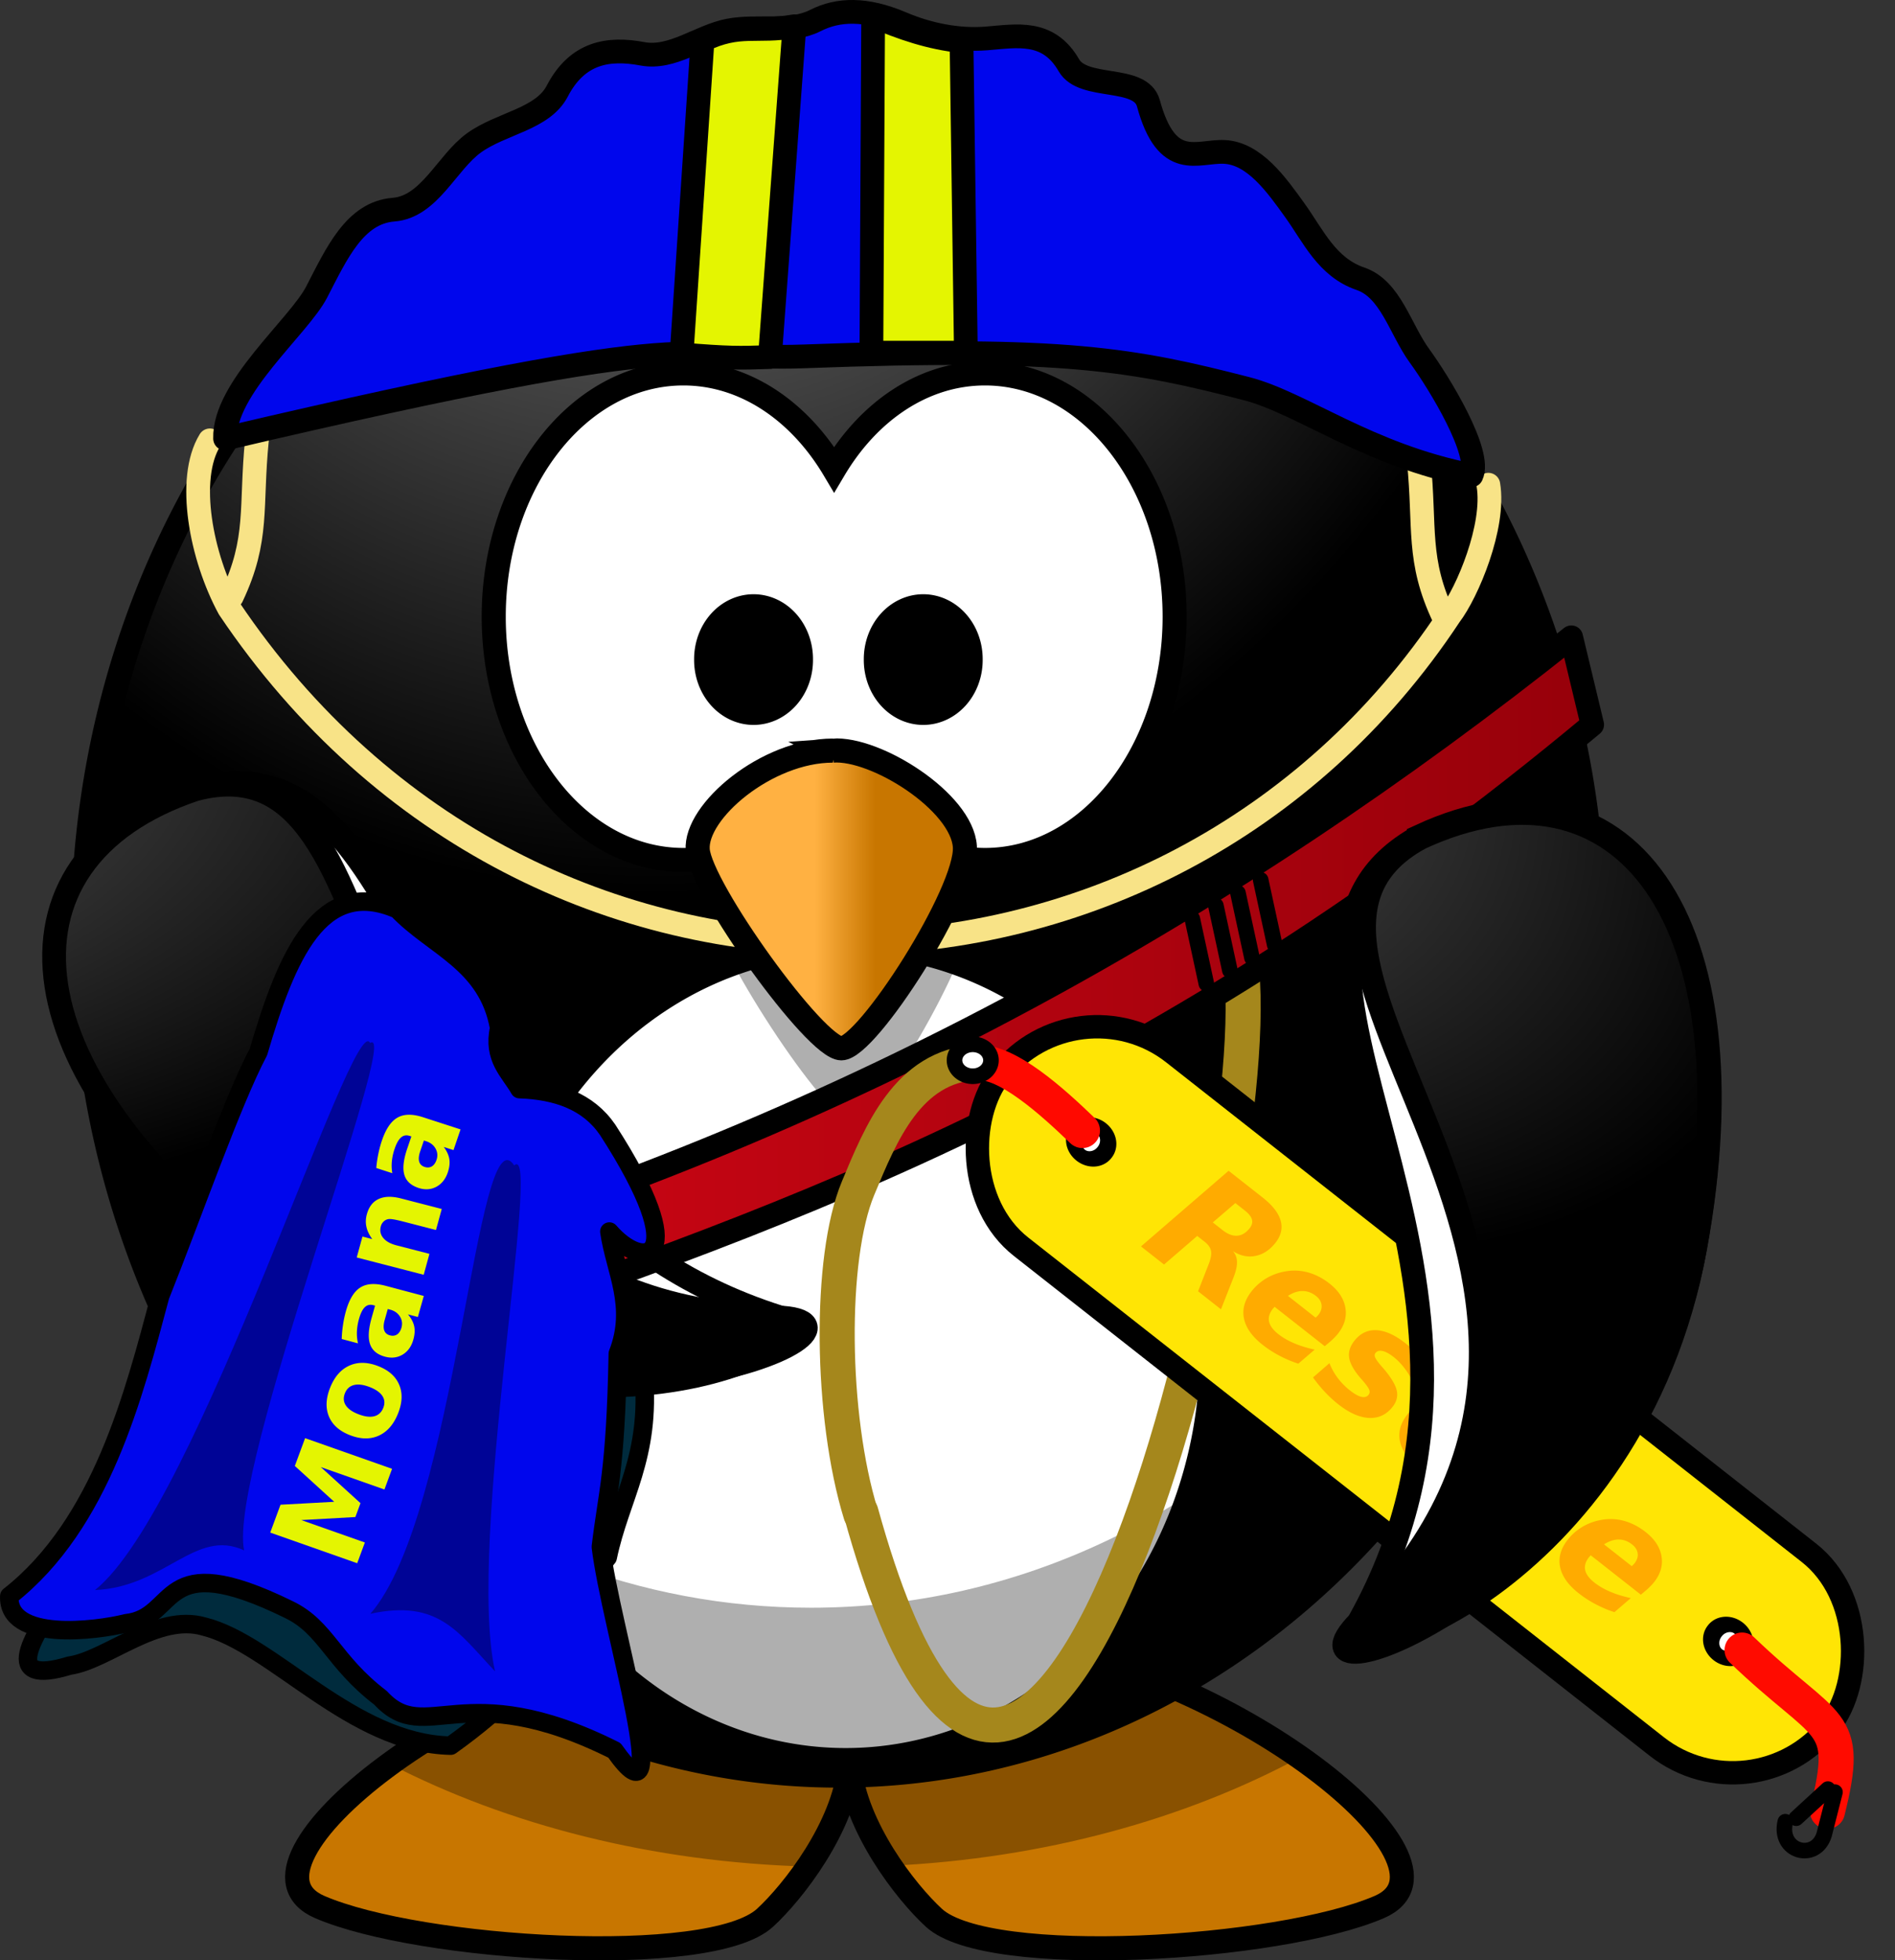
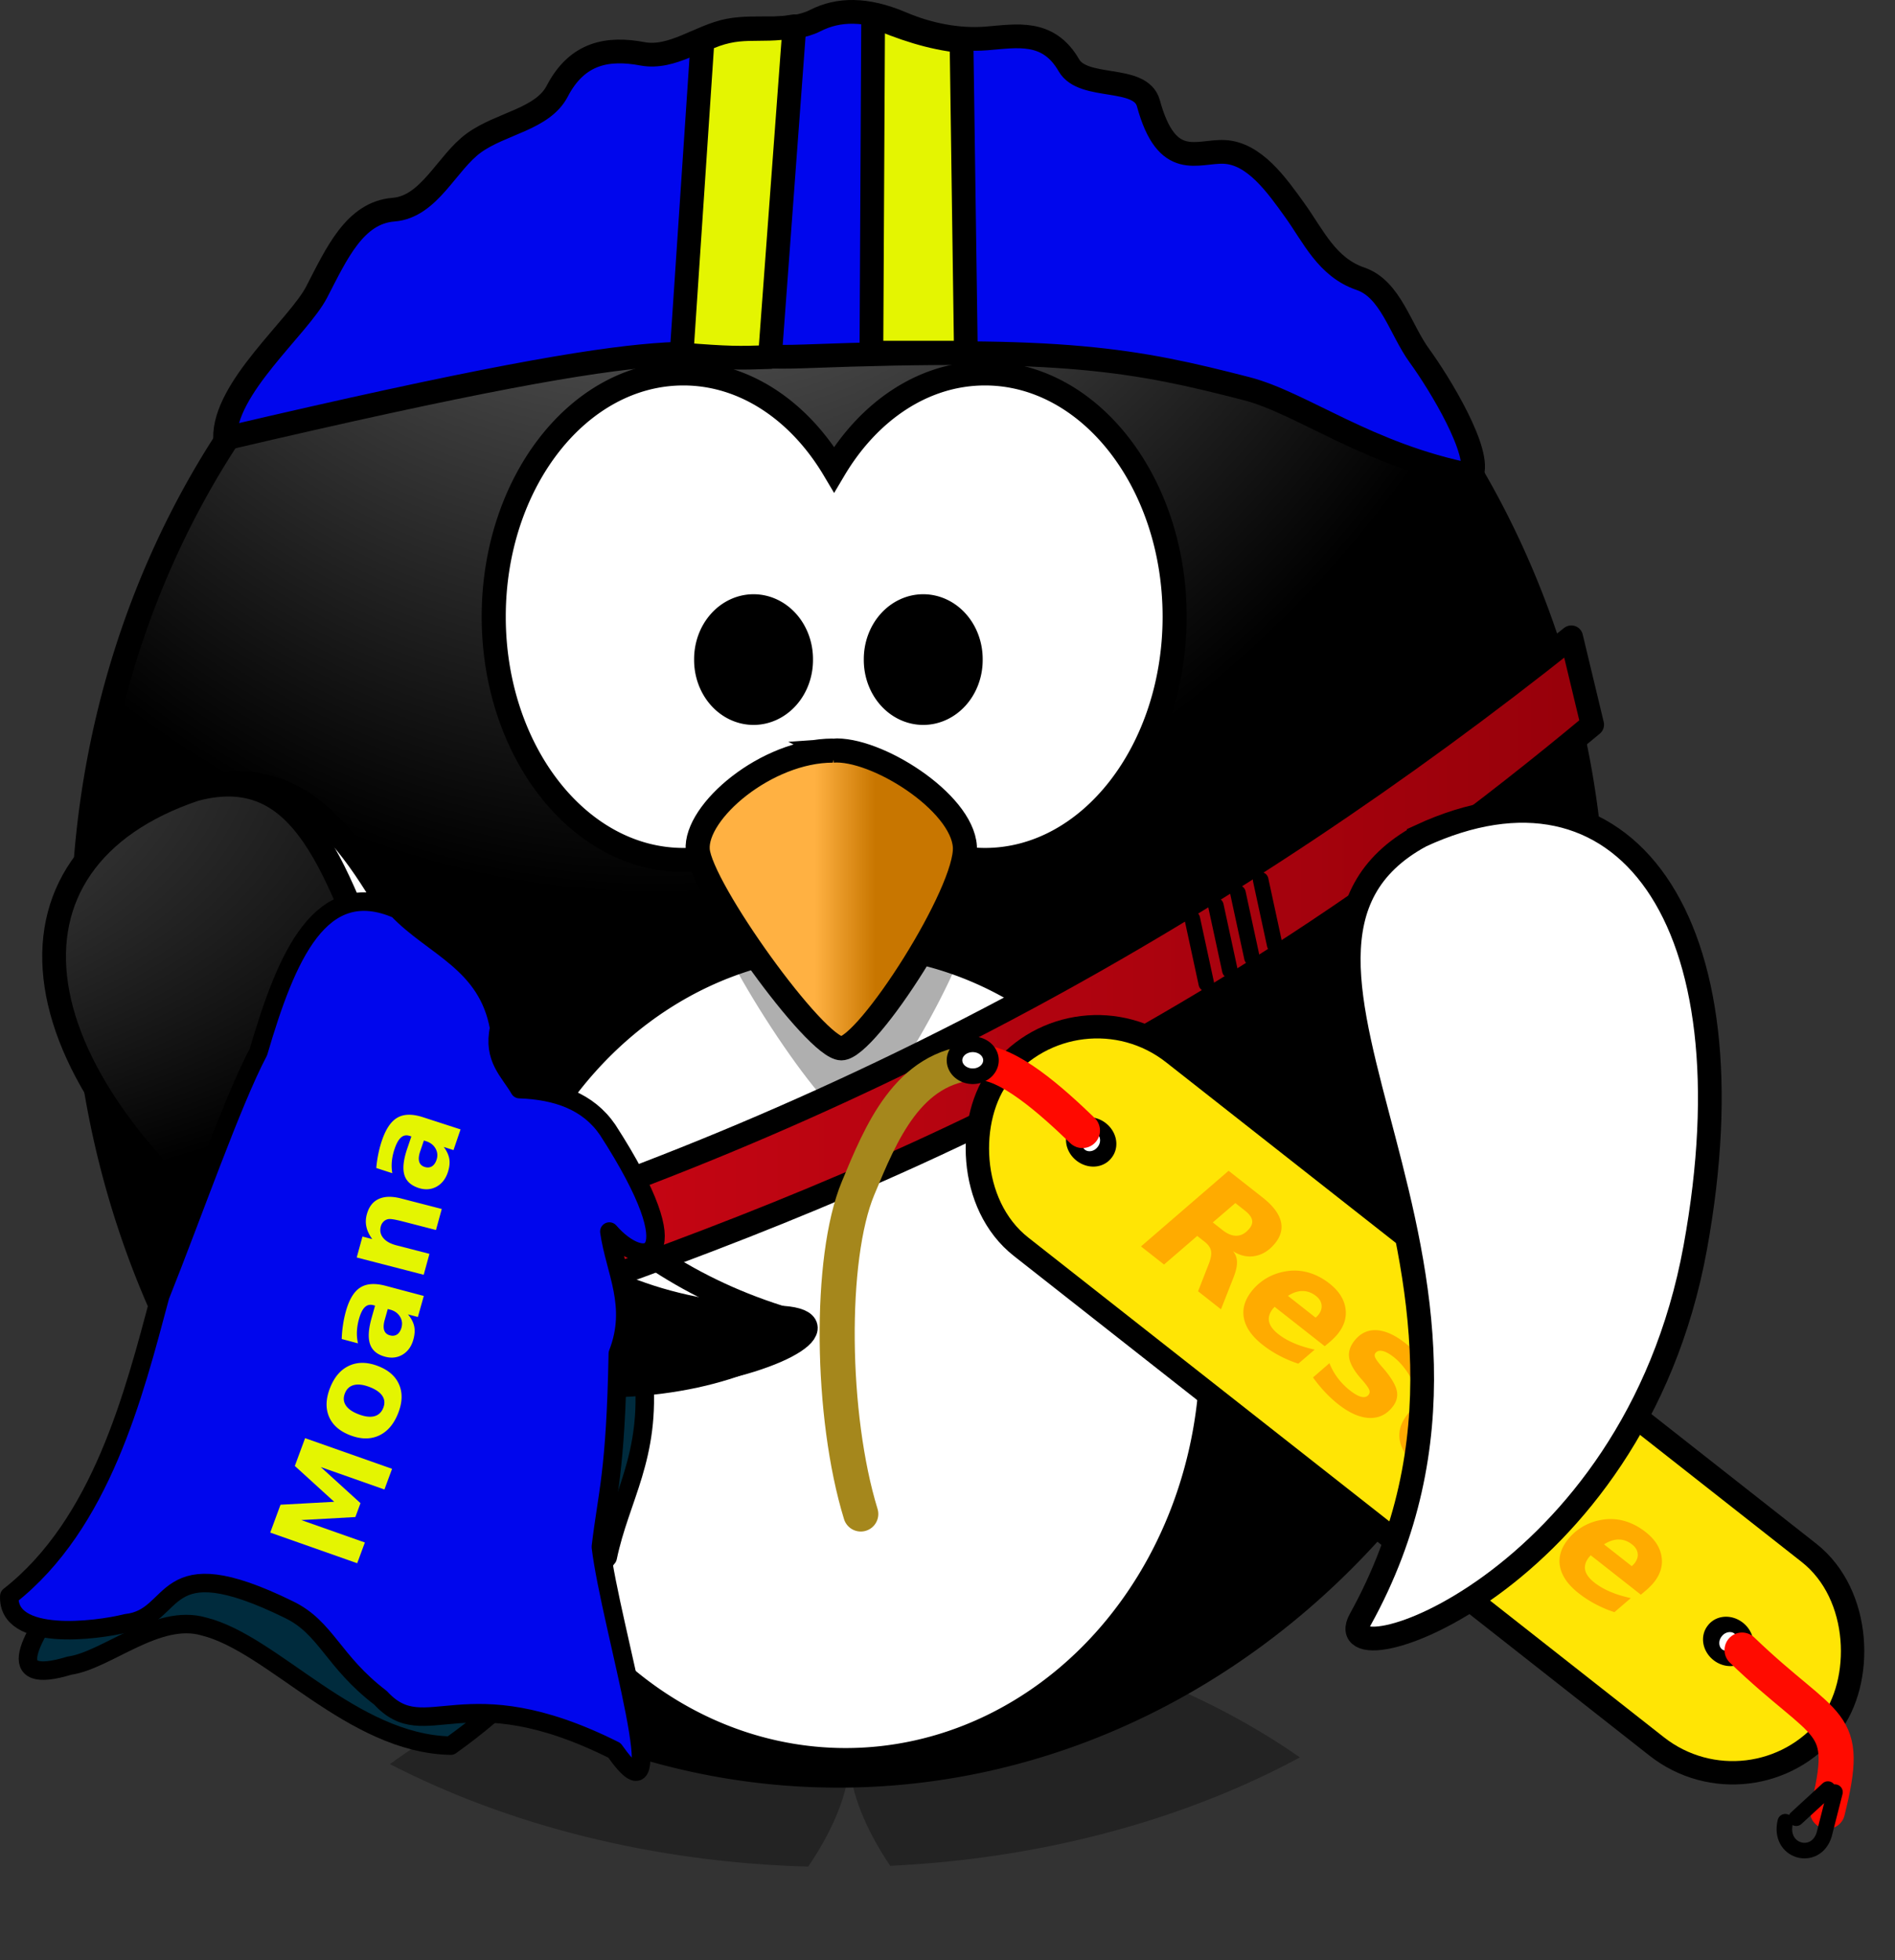
<svg xmlns="http://www.w3.org/2000/svg" xmlns:xlink="http://www.w3.org/1999/xlink" viewBox="0 0 486.46 503.09">
  <rect x="0" y="0" width="486.46" height="503.09" fill="#333333" stroke="none" />
  <defs>
    <linearGradient id="a">
      <stop offset="0" stop-color="#fff" />
      <stop offset="1" stop-color="#fff" stop-opacity="0" />
    </linearGradient>
    <linearGradient id="f" y2="253.34" gradientUnits="userSpaceOnUse" x2="411.76" y1="253.34" x1="100.31">
      <stop offset="0" stop-color="#d00715" />
      <stop offset="1" stop-color="#96000a" />
    </linearGradient>
    <linearGradient id="k" y2="601.16" xlink:href="#a" gradientUnits="userSpaceOnUse" x2="285.9" gradientTransform="matrix(1.152 -.379 .258 .783 -2183.8 -358.06)" y1="168.43" x1="350.37" />
    <linearGradient id="j" y2="160.02" xlink:href="#a" gradientUnits="userSpaceOnUse" x2="606.26" gradientTransform="matrix(1.194 .213 -.145 .812 -1983.6 -483.05)" y1="1.503" x1="681" />
    <linearGradient id="h" y2="504.58" gradientUnits="userSpaceOnUse" x2="1100.7" gradientTransform="matrix(.831 -.185 .255 1.146 -2021.3 -483.61)" y1="-283.39" x1="-683.5">
      <stop offset="0" stop-color="#00575f" stop-opacity="0" />
      <stop offset=".5" stop-color="#0062ff" stop-opacity="0" />
      <stop offset="1" stop-color="#002859" />
    </linearGradient>
    <linearGradient id="g" y2="601.16" xlink:href="#a" gradientUnits="userSpaceOnUse" x2="285.9" gradientTransform="matrix(1.184 -.263 .179 .805 -2021.3 -483.61)" y1="168.43" x1="350.37" />
    <linearGradient id="l" y2="504.58" gradientUnits="userSpaceOnUse" x2="1100.7" gradientTransform="matrix(.809 -.266 .367 1.115 -2183.8 -358.06)" y1="-283.39" x1="-683.5">
      <stop offset="0" stop-color="#5f0000" stop-opacity="0" />
      <stop offset=".5" stop-color="red" stop-opacity="0" />
      <stop offset="1" stop-color="#590000" />
    </linearGradient>
    <linearGradient id="b">
      <stop offset="0" stop-color="#a5a5a5" />
      <stop offset="1" />
    </linearGradient>
    <linearGradient id="n" y2="537.41" gradientUnits="userSpaceOnUse" x2="359.47" gradientTransform="matrix(1.171 0 0 1.305 319.98 -574.39)" y1="537.41" x1="346.24">
      <stop offset="0" stop-color="#ffb142" />
      <stop offset="1" stop-color="#c87600" />
    </linearGradient>
    <radialGradient id="o" xlink:href="#b" gradientUnits="userSpaceOnUse" cy="688.9" cx="286.32" gradientTransform="matrix(1.462 -1.752 -4.004 -3.341 3754.9 3020.1)" r="59.255" />
    <radialGradient id="e" xlink:href="#b" gradientUnits="userSpaceOnUse" cy="734.65" cx="441.42" gradientTransform="matrix(-1.617 1.61 -3.923 -3.938 4772.7 2356.6)" r="59.255" />
    <radialGradient id="d" xlink:href="#b" gradientUnits="userSpaceOnUse" cy="582.85" cx="488.95" gradientTransform="matrix(0 -1.931 1.553 0 -221 936.46)" r="167.56" />
    <radialGradient id="c" gradientUnits="userSpaceOnUse" cy="-8.88" cx="414.68" gradientTransform="matrix(0 1.167 -2.282 0 714.03 -238.78)" r="123.55">
      <stop offset="0" stop-color="#ffb142" />
      <stop offset=".887" stop-color="#ffb141" />
      <stop offset="1" stop-color="#c87600" />
    </radialGradient>
    <filter id="i" color-interpolation-filters="sRGB">
      <feColorMatrix type="hueRotate" values="44.471" />
    </filter>
    <filter id="m" color-interpolation-filters="sRGB">
      <feColorMatrix type="hueRotate" values="44.471" />
    </filter>
  </defs>
  <g transform="translate(-516.22 -86.171)">
-     <path d="M693.55 507.27c-56.325 6.46-120.93 57.235-95.25 68.308 25.678 11.073 100.2 15.692 114.29 2.773 7.236-6.638 20.182-23.264 21.708-38.864 1.528 15.6 14.436 32.227 21.671 38.864 14.081 12.92 88.644 8.3 114.32-2.773 25.678-11.073-38.925-61.849-95.25-68.308-29.004 3.114-39.436 13.971-40.743 26.426-1.307-12.455-11.739-23.312-40.743-26.426z" fill-rule="evenodd" stroke="#000" stroke-width="6.182" fill="url(#c)" />
    <path d="M693.56 507.29c-27.646 3.17-57.26 17.017-77.24 31.605 30.26 15.591 67.259 25.199 107.37 26.304 5.14-7.533 9.743-16.77 10.616-25.692.866 8.84 5.362 17.993 10.433 25.488 39.448-1.86 75.681-11.935 105.17-27.813-19.908-13.952-48.288-26.845-74.86-29.893-29.004 3.114-39.436 13.971-40.743 26.426-1.307-12.455-11.739-23.312-40.743-26.426z" fill-rule="evenodd" fill-opacity=".314" />
    <path d="M925.41 325.78a193.94 216.06 0 01-387.89 0 193.94 216.06 0 11387.89 0z" stroke="#000" stroke-linecap="round" stroke-width="6.182" fill="url(#d)" />
    <path d="M691.65 182c-26.866 0-48.687 27.971-48.687 62.436s21.821 62.436 48.687 62.436c15.788 0 29.799-9.67 38.693-24.632 8.893 14.972 22.935 24.632 38.73 24.632 26.866 0 48.687-27.971 48.687-62.436S795.939 182 769.073 182c-15.793 0-29.836 9.663-38.73 24.632C721.449 191.674 707.436 182 691.65 182zM827.33 433.81a94.022 104.74 0 01-188.04 0 94.022 104.74 0 11188.04 0z" stroke="#000" stroke-linecap="round" stroke-width="6.182" fill="#fff" />
-     <path d="M917.77 265.7c.394 5.618.622 11.276.622 17.006 0 119.27-86.92 216.06-193.98 216.06-88.348 0-162.91-65.919-186.29-155.99 7.801 111.32 91.405 199.05 193.32 199.05 107.06 0 193.98-96.793 193.98-216.06 0-20.842-2.7-40.997-7.65-60.071z" fill-opacity=".314" />
    <path d="M732.67 289.69c-16.961 0-35.396 17.208-34.659 28.076.737 10.868 30.234 56.152 36.871 56.152 6.637 0 32.447-44.378 31.709-57.058-.737-12.679-22.86-28.076-33.922-27.17z" fill-rule="evenodd" fill-opacity=".314" />
    <path d="M721.83 255.44a12.168 13.555 0 11-24.335 0 12.168 13.555 0 1124.335 0zM765.39 255.44a12.168 13.555 0 11-24.335 0 12.168 13.555 0 1124.335 0z" stroke="#000" stroke-linecap="round" stroke-width="6.182" />
    <path d="M681.45 438.78c1.916 21.397-5.999 31.56-9.23 47.075-13.435 16.102-11.243 27.515-40.306 48.306-25.42-.524-45.607-26.2-63.4-30.591-11.971-3.442-24.886 8.71-34.485 10.066-34.472 10.484 24.818-46.425 37.228-69.638l33.94-58.307z" stroke-linejoin="round" color="#000" stroke="#000" stroke-linecap="round" stroke-width="4.749" fill="#002b3d" />
    <g fill-rule="evenodd" stroke="#000" stroke-width="5">
      <path d="M566.736 288.587c60.224-15.903 50.87 104.235 149.368 135.562 18.206 5.79-56.608 42.1-128.014-10.304-69.44-50.964-75.476-107.102-21.355-125.26z" fill="#fff" stroke-width="6.092" />
      <path d="M1344.6 353.74c48.111 17.3-42.588 102.12 37.819 161.19 22.626 16.622-57.868 2.09-81.723-66.585-23.198-66.786-1.132-107.54 43.904-94.607z" fill="url(#e)" transform="rotate(-34.57 873.662 2081.316) scale(1.218)" />
    </g>
-     <path d="M737.22 474.271c45.957 166.23 107.12-95.58 97.025-143.74" stroke-linejoin="round" stroke="#a5871c" stroke-linecap="round" stroke-width="9" fill="none" />
    <path d="M403.37 163.51c-87.669 69.846-186.06 125.07-300.06 159.01l8.984 20.663c92.46-31.7 185.28-64.6 296.47-157.21z" transform="translate(516.22 86.171)" stroke-linejoin="round" stroke="#000" stroke-linecap="round" stroke-width="6" fill="url(#f)" />
    <path d="M518.61 495.78c23.652-18.561 31.95-51.706 38.726-77.017 8.48-21.219 18.466-49.852 25.237-62.658 7.202-24.553 15.893-45.178 35.68-36.55 9.136 9.648 23.144 13.61 26.107 30.459-1.693 7.797 2.602 11.102 5.221 15.664 9.634.344 17.625 3.15 22.626 10.443 22.245 34.432 9.21 36.28.436 26.107 1.462 10.197 6.955 19.051 2.175 31.329-.562 30.738-2.73 35.798-4.351 49.604 2.436 20.37 19.627 75.04 3.481 52.215-39.111-19.592-48.323-.733-60.047-13.489-12.277-9.364-13.917-18-23.497-22.627-33.74-16.57-28.17 2.033-41.772 3.481-7.878 1.984-30.565 4.75-30.024-6.962z" stroke-linejoin="round" color="#000" stroke="#000" stroke-linecap="round" stroke-width="4.749" fill="#0006ed" />
-     <path d="M648.22 385.25c-9.652-14.37-14.763 89.643-36.921 115.07 17.575-3.8 22.621 4.89 31.999 14.769-7.39-32.686 12.272-136.35 4.923-129.84zM611.22 353.83c-4.308-8.856-44.335 119.43-70.613 140.4 17.965-.775 25.776-15.97 38.272-10.187-4.22-20.542 40.684-135.39 32.341-130.22z" opacity=".712" fill="#000374" />
    <g stroke-linejoin="round" stroke-width="6.092">
-       <path d="M570.097 199.181c-6.083 9.928-2.204 29.973 4.93 43.104 78.422 116.7 240.7 111.78 313.37 1.799 4.486-5.852 11.678-22.862 9.89-33.521M575.725 239.271c7.036-14.836 4.71-22.914 6.462-40.248M886.89 244.65c-7.036-14.836-4.71-22.914-6.462-40.248" stroke="#f8e387" stroke-linecap="round" fill="none" />
      <path d="M574 198.71c-.368-12.944 18.9-28.679 23.511-37.591 5.139-9.934 9.792-20.361 19.73-21.142 9.25-.727 13.642-12.079 20.659-17.142 7.018-5.063 17.608-6.046 21.375-13.284 5.174-9.941 13.116-11.208 21.877-9.568 7.66 1.435 14.753-4.575 22.166-5.993 7.413-1.418 15.636.793 22.242-2.56 5.811-2.95 12.899-3.187 22.105.73 6.775 2.882 14.384 4.45 21.754 3.879 7.77-.603 15.86-2.36 21.189 6.886 3.736 6.482 18.407 2.404 20.412 9.752 4.75 17.41 12.545 12.196 19.421 12.476 7.78.317 13.56 8.574 18.217 15.058 4.716 6.566 8.181 14.552 16.799 17.498 7.76 2.652 10.198 12.978 15.169 19.796 5.138 7.048 16.044 24.98 13.325 30.655-26.717-5.273-43.529-18.59-57.778-22.257-14.248-3.666-25.933-6.383-42.396-7.86s-37.703-1.663-71.067-.416c-33.224 1.24-19.854-9.134-148.71 21.085z" fill-rule="evenodd" color="#000" stroke="#000" fill="#0006ed" />
      <path d="M691.18 177.13c12.156.982 14.501.954 22.684.674l6.289-84.897c-9.771 1.733-14.015-.996-23.583 3.593zM764.17 176.68h-24.256l.45-86.469c7.307 3.185 14.78 5.712 22.683 6.513z" stroke="#000" stroke-linecap="round" fill="#e4f501" />
    </g>
    <path d="M729.99 278.8c-16.961 0-35.396 15.609-34.659 25.467.737 9.858 30.234 50.935 36.871 50.935s32.447-40.255 31.709-51.756c-.737-11.501-22.86-25.467-33.922-24.646z" fill-rule="evenodd" stroke="#000" stroke-width="6.182" fill="url(#n)" />
    <rect transform="rotate(38.164)" ry="31.61" height="63.221" width="270.75" y="-224.85" x="831.31" stroke-linejoin="round" stroke="#000" stroke-linecap="round" stroke-width="6" fill="#ffe505" />
    <path d="M659.41 410.56a3.594 4.492 0 11-7.187 0 3.594 4.492 0 117.187 0z" transform="matrix(.956 .752 -.587 .747 410.37 -420.64)" stroke-linejoin="round" stroke="#000" stroke-linecap="round" stroke-width="3.721" fill="#fff" />
    <path d="M659.41 410.56a3.594 4.492 0 11-7.187 0 3.594 4.492 0 117.187 0z" transform="matrix(.956 .752 -.587 .747 573.9 -292.45)" stroke-linejoin="round" stroke="#000" stroke-linecap="round" stroke-width="3.721" fill="#fff" />
    <path d="M830.04 401.84c1.341 1.054 2.6 1.538 3.777 1.453 1.187-.078 2.255-.72 3.204-1.928.596-.758.79-1.5.582-2.226-.19-.728-.796-1.495-1.82-2.3l-2.441-1.918-5.79 4.964 2.488 1.955m-6.481 1.514l-8.524 7.337-5.912-4.647 22.487-19.415 8.738 6.867c2.518 1.98 4.058 3.951 4.618 5.915.56 1.963.12 3.862-1.32 5.694-1.457 1.853-3.168 2.976-5.133 3.37s-3.891-.012-5.779-1.214c.67.792 1.014 1.724 1.031 2.798.025 1.063-.29 2.422-.944 4.077l-3.167 8.044-5.881-4.622 2.757-7.05c.545-1.409.732-2.521.56-3.335-.153-.816-.7-1.594-1.643-2.335l-1.889-1.484M857.16 430.92l-.872.73-12.87-10.114c-.047.062-.125.15-.232.265a3.949 3.949 0 00-.22.249c-.877 1.116-1.2 2.212-.97 3.287.242 1.084 1.033 2.153 2.374 3.207 1.157.91 2.512 1.693 4.065 2.35 1.564.666 3.321 1.211 5.273 1.636l-4.2 3.605a30.004 30.004 0 01-4.864-2.06 28.028 28.028 0 01-4.329-2.805c-2.682-2.108-4.268-4.357-4.759-6.746-.48-2.381.17-4.703 1.947-6.966a13.686 13.686 0 013.684-3.265 14.25 14.25 0 014.71-1.789c2.02-.4 4.011-.341 5.974.175 1.973.523 3.855 1.49 5.647 2.897 2.324 1.827 3.68 3.894 4.068 6.203.398 2.317-.227 4.525-1.877 6.624a12.6 12.6 0 01-1.118 1.232c-.405.41-.882.839-1.431 1.285m-3.212-6.598c.136-.109.26-.226.376-.35a3.75 3.75 0 00.356-.391c.644-.82.909-1.663.796-2.53-.113-.867-.59-1.63-1.43-2.29-1.074-.845-2.224-1.269-3.448-1.27-1.206-.004-2.46.41-3.76 1.243l7.11 5.588M883.16 437.27l-4.169 3.63a21.794 21.794 0 00-2.292-3.69c-.856-1.103-1.76-2.029-2.712-2.777-1.085-.853-2.037-1.37-2.856-1.55-.8-.181-1.406-.011-1.817.51-.241.308-.27.682-.088 1.124.183.442.675 1.143 1.477 2.104l.853.969c1.851 2.217 2.929 4.049 3.232 5.496.311 1.437-.052 2.816-1.09 4.137-1.569 1.996-3.579 2.942-6.03 2.837-2.444-.115-5.073-1.279-7.888-3.492-1.177-.925-2.308-1.962-3.392-3.112s-2.12-2.412-3.11-3.786l4.22-3.664a15.982 15.982 0 002.141 3.82 17.464 17.464 0 003.136 3.184c1.157.91 2.136 1.455 2.936 1.637.801.182 1.41.007 1.829-.525.29-.368.351-.784.184-1.246-.166-.462-.677-1.203-1.532-2.223l-.853-.969c-1.644-1.954-2.572-3.66-2.784-5.118-.211-1.459.238-2.894 1.348-4.307 1.505-1.914 3.385-2.821 5.641-2.721 2.266.109 4.746 1.22 7.438 3.337a30.908 30.908 0 013.278 2.973 33.32 33.32 0 012.9 3.422M902.55 452.51l-4.4 3.796c-.35-1.07-.784-2.015-1.299-2.835-.516-.819-1.116-1.498-1.802-2.037-1.792-1.408-3.73-1.954-5.816-1.64-2.078.305-3.853 1.394-5.325 3.268-.942 1.197-1.32 2.407-1.137 3.627.191 1.21.932 2.323 2.222 3.336.86.676 1.805 1.212 2.835 1.608a11.42 11.42 0 003.258.722l-4.38 3.836a21.22 21.22 0 01-3.304-1.454 20.164 20.164 0 01-2.973-1.939c-2.703-2.124-4.311-4.365-4.826-6.724-.496-2.36.133-4.657 1.887-6.889a13.776 13.776 0 014.009-3.457 14.545 14.545 0 015.118-1.74c2.025-.28 3.981-.134 5.867.437 1.886.571 3.77 1.597 5.655 3.078.87.684 1.67 1.445 2.402 2.285.739.83 1.409 1.737 2.009 2.722M938.31 494.69l-.872.73-12.87-10.113c-.047.06-.128.147-.232.264a3.996 3.996 0 00-.221.248c-.877 1.116-1.2 2.212-.97 3.288.242 1.084 1.033 2.153 2.374 3.207 1.157.909 2.512 1.692 4.066 2.35 1.563.665 3.32 1.21 5.273 1.635l-4.2 3.605a29.995 29.995 0 01-4.865-2.06 28.023 28.023 0 01-4.328-2.805c-2.683-2.108-4.269-4.357-4.76-6.746-.48-2.381.17-4.703 1.948-6.966a13.687 13.687 0 013.684-3.265 14.25 14.25 0 014.71-1.788c2.02-.4 4.01-.342 5.973.174 1.973.523 3.856 1.49 5.647 2.897 2.324 1.827 3.68 3.894 4.068 6.203.398 2.317-.227 4.525-1.876 6.624-.322.41-.695.82-1.118 1.232-.405.41-.883.839-1.432 1.285m-3.211-6.598c.135-.109.26-.226.375-.35.133-.128.252-.258.356-.391.644-.82.91-1.663.796-2.53-.113-.867-.59-1.63-1.43-2.29-1.074-.845-2.224-1.269-3.448-1.27-1.206-.004-2.459.41-3.76 1.243l7.11 5.588" fill="#ffab00" />
    <g fill-rule="evenodd" stroke="#000" stroke-width="5">
      <path d="M880.903 300.684c-54.702 29.794 34.594 110.709-15.5 201.12-9.26 16.71 70.063-8.266 85.988-95.396 15.486-84.733-18.675-129.69-70.489-105.727z" fill="#fff" stroke-width="6.092" />
-       <path d="M1592.6 353.74c-48.111 17.3 42.588 102.12-37.819 161.19-22.626 16.622 57.868 2.09 81.723-66.585 23.198-66.786 1.132-107.54-43.904-94.607z" fill="url(#o)" transform="matrix(1.204 -.186 .186 1.204 -1102.5 171.53)" />
+       <path d="M1592.6 353.74z" fill="url(#o)" transform="matrix(1.204 -.186 .186 1.204 -1102.5 171.53)" />
    </g>
    <path d="M963.42 509.631c22.054 21.189 27.968 17.036 21.926 41.369" stroke-linejoin="round" stroke="#ff0b00" stroke-linecap="round" stroke-width="9" fill="none" />
    <path d="M766.84 358.791c-17.579 1.034-24.488 18.245-30.348 32.312-7.481 17.96-7.032 58.477.697 83.609" stroke-linejoin="round" stroke="#a5871c" stroke-linecap="round" stroke-width="9" fill="none" />
    <path d="M987.27 546.09l-2.776 10.907c-2.182 7.019-11.842 4.434-9.974-3.31M822.29 321.94l3.606 16.679M828.34 318.56l3.606 16.679M834.01 315.32l3.606 16.679M839.84 311.97l3.606 16.679M977.32 552.781l8.132-7.473" stroke-linejoin="round" stroke="#000" stroke-linecap="round" stroke-width="4" fill="none" />
    <path d="M585.59 479.48l2.64-7.148 13.78-.75-10.104-9.2 2.635-7.133 22.326 7.868-1.961 5.31-16.33-5.755 10.185 9.261-1.315 3.56-13.892.776 16.329 5.755-1.968 5.324-22.326-7.868M604.77 443.72c-.458 1.145-.384 2.184.222 3.115.6.918 1.696 1.681 3.285 2.29 1.59.608 2.928.776 4.016.504 1.082-.286 1.852-1.001 2.31-2.147.45-1.126.376-2.148-.225-3.066-.61-.922-1.71-1.687-3.3-2.295-1.59-.608-2.923-.774-4-.498-1.088.272-1.858.97-2.308 2.097m-3.79-1.45c1.112-2.782 2.75-4.659 4.914-5.629 2.167-.98 4.614-.948 7.338.094 2.725 1.043 4.544 2.643 5.456 4.801.917 2.15.818 4.615-.294 7.397-1.117 2.791-2.76 4.682-4.932 5.671-2.168.98-4.614.949-7.339-.094-2.725-1.042-4.543-2.642-5.456-4.8-.908-2.169-.804-4.649.312-7.44M614.98 424.89c-.315 1.118-.359 2.012-.131 2.684.23.662.724 1.094 1.48 1.295.694.184 1.304.105 1.83-.238.517-.356.89-.938 1.118-1.746.284-1.008.155-1.954-.386-2.838-.552-.887-1.384-1.478-2.498-1.774l-.628-.167-.785 2.784m.24-8.737l9.791 2.602-1.523 5.404-2.544-.676c.84.995 1.373 2.006 1.6 3.031.216 1.023.143 2.178-.22 3.466-.49 1.736-1.403 3.01-2.742 3.824-1.346.801-2.846.982-4.5.542-2.013-.535-3.3-1.601-3.86-3.198-.557-1.607-.427-3.857.389-6.751l.89-3.158-.429-.115c-.868-.23-1.596-.064-2.183.498-.597.56-1.095 1.549-1.495 2.966a14.353 14.353 0 00-.55 3.297c-.044 1.05.05 2.062.28 3.035l-4.183-1.112c.038-1.224.148-2.433.332-3.629.173-1.198.423-2.376.749-3.533.852-3.024 2.08-5.041 3.683-6.053 1.596-1.024 3.767-1.17 6.515-.44M619.15 393.73l10.47 2.703-1.48 5.4-1.705-.44-6.31-1.63c-1.484-.383-2.517-.612-3.099-.687-.58-.085-1.024-.083-1.334.009-.415.117-.77.33-1.063.64a2.57 2.57 0 00-.644 1.151c-.308 1.12-.104 2.115.611 2.985.705.867 1.84 1.502 3.406 1.907l8.459 2.183-1.473 5.37-17.194-4.439 1.473-5.37 2.518.65c-.781-1.068-1.282-2.118-1.503-3.15-.232-1.034-.197-2.1.105-3.2.532-1.94 1.544-3.253 3.036-3.938 1.495-.696 3.404-.744 5.727-.144M624.1 381.6c-.375 1.1-.466 1.99-.275 2.674.195.673.664 1.13 1.408 1.371.684.222 1.297.176 1.84-.139.536-.327.94-.889 1.21-1.684.338-.99.26-1.942-.233-2.854-.503-.915-1.302-1.55-2.398-1.905l-.619-.2-.933 2.737m.709-8.712l9.637 3.124-1.811 5.314-2.504-.811c.785 1.039 1.263 2.076 1.435 3.113.161 1.033.026 2.182-.405 3.448-.582 1.708-1.563 2.932-2.944 3.672-1.386.728-2.894.827-4.523.3-1.981-.643-3.208-1.776-3.682-3.4-.47-1.635-.22-3.876.75-6.721l1.059-3.106-.423-.137c-.854-.277-1.59-.15-2.206.38-.626.527-1.177 1.487-1.652 2.88a14.353 14.353 0 00-.727 3.263c-.1 1.047-.06 2.062.118 3.046l-4.118-1.335c.103-1.22.278-2.421.526-3.605.237-1.187.55-2.35.938-3.489 1.013-2.973 2.347-4.922 4.002-5.846 1.648-.937 3.825-.967 6.53-.09" fill="#e4f501" />
    <path d="M794.09 376.301c-7.69-7.41-19.35-17.97-27.04-17.41" stroke-linejoin="round" stroke="#ff0900" stroke-linecap="round" stroke-width="9" fill="none" />
    <path d="M770.61 358.277a4.68 4.095 0 11-9.36 0 4.68 4.095 0 119.36 0z" stroke-linejoin="round" stroke="#000" stroke-linecap="round" stroke-width="4" fill="#fff" />
  </g>
</svg>